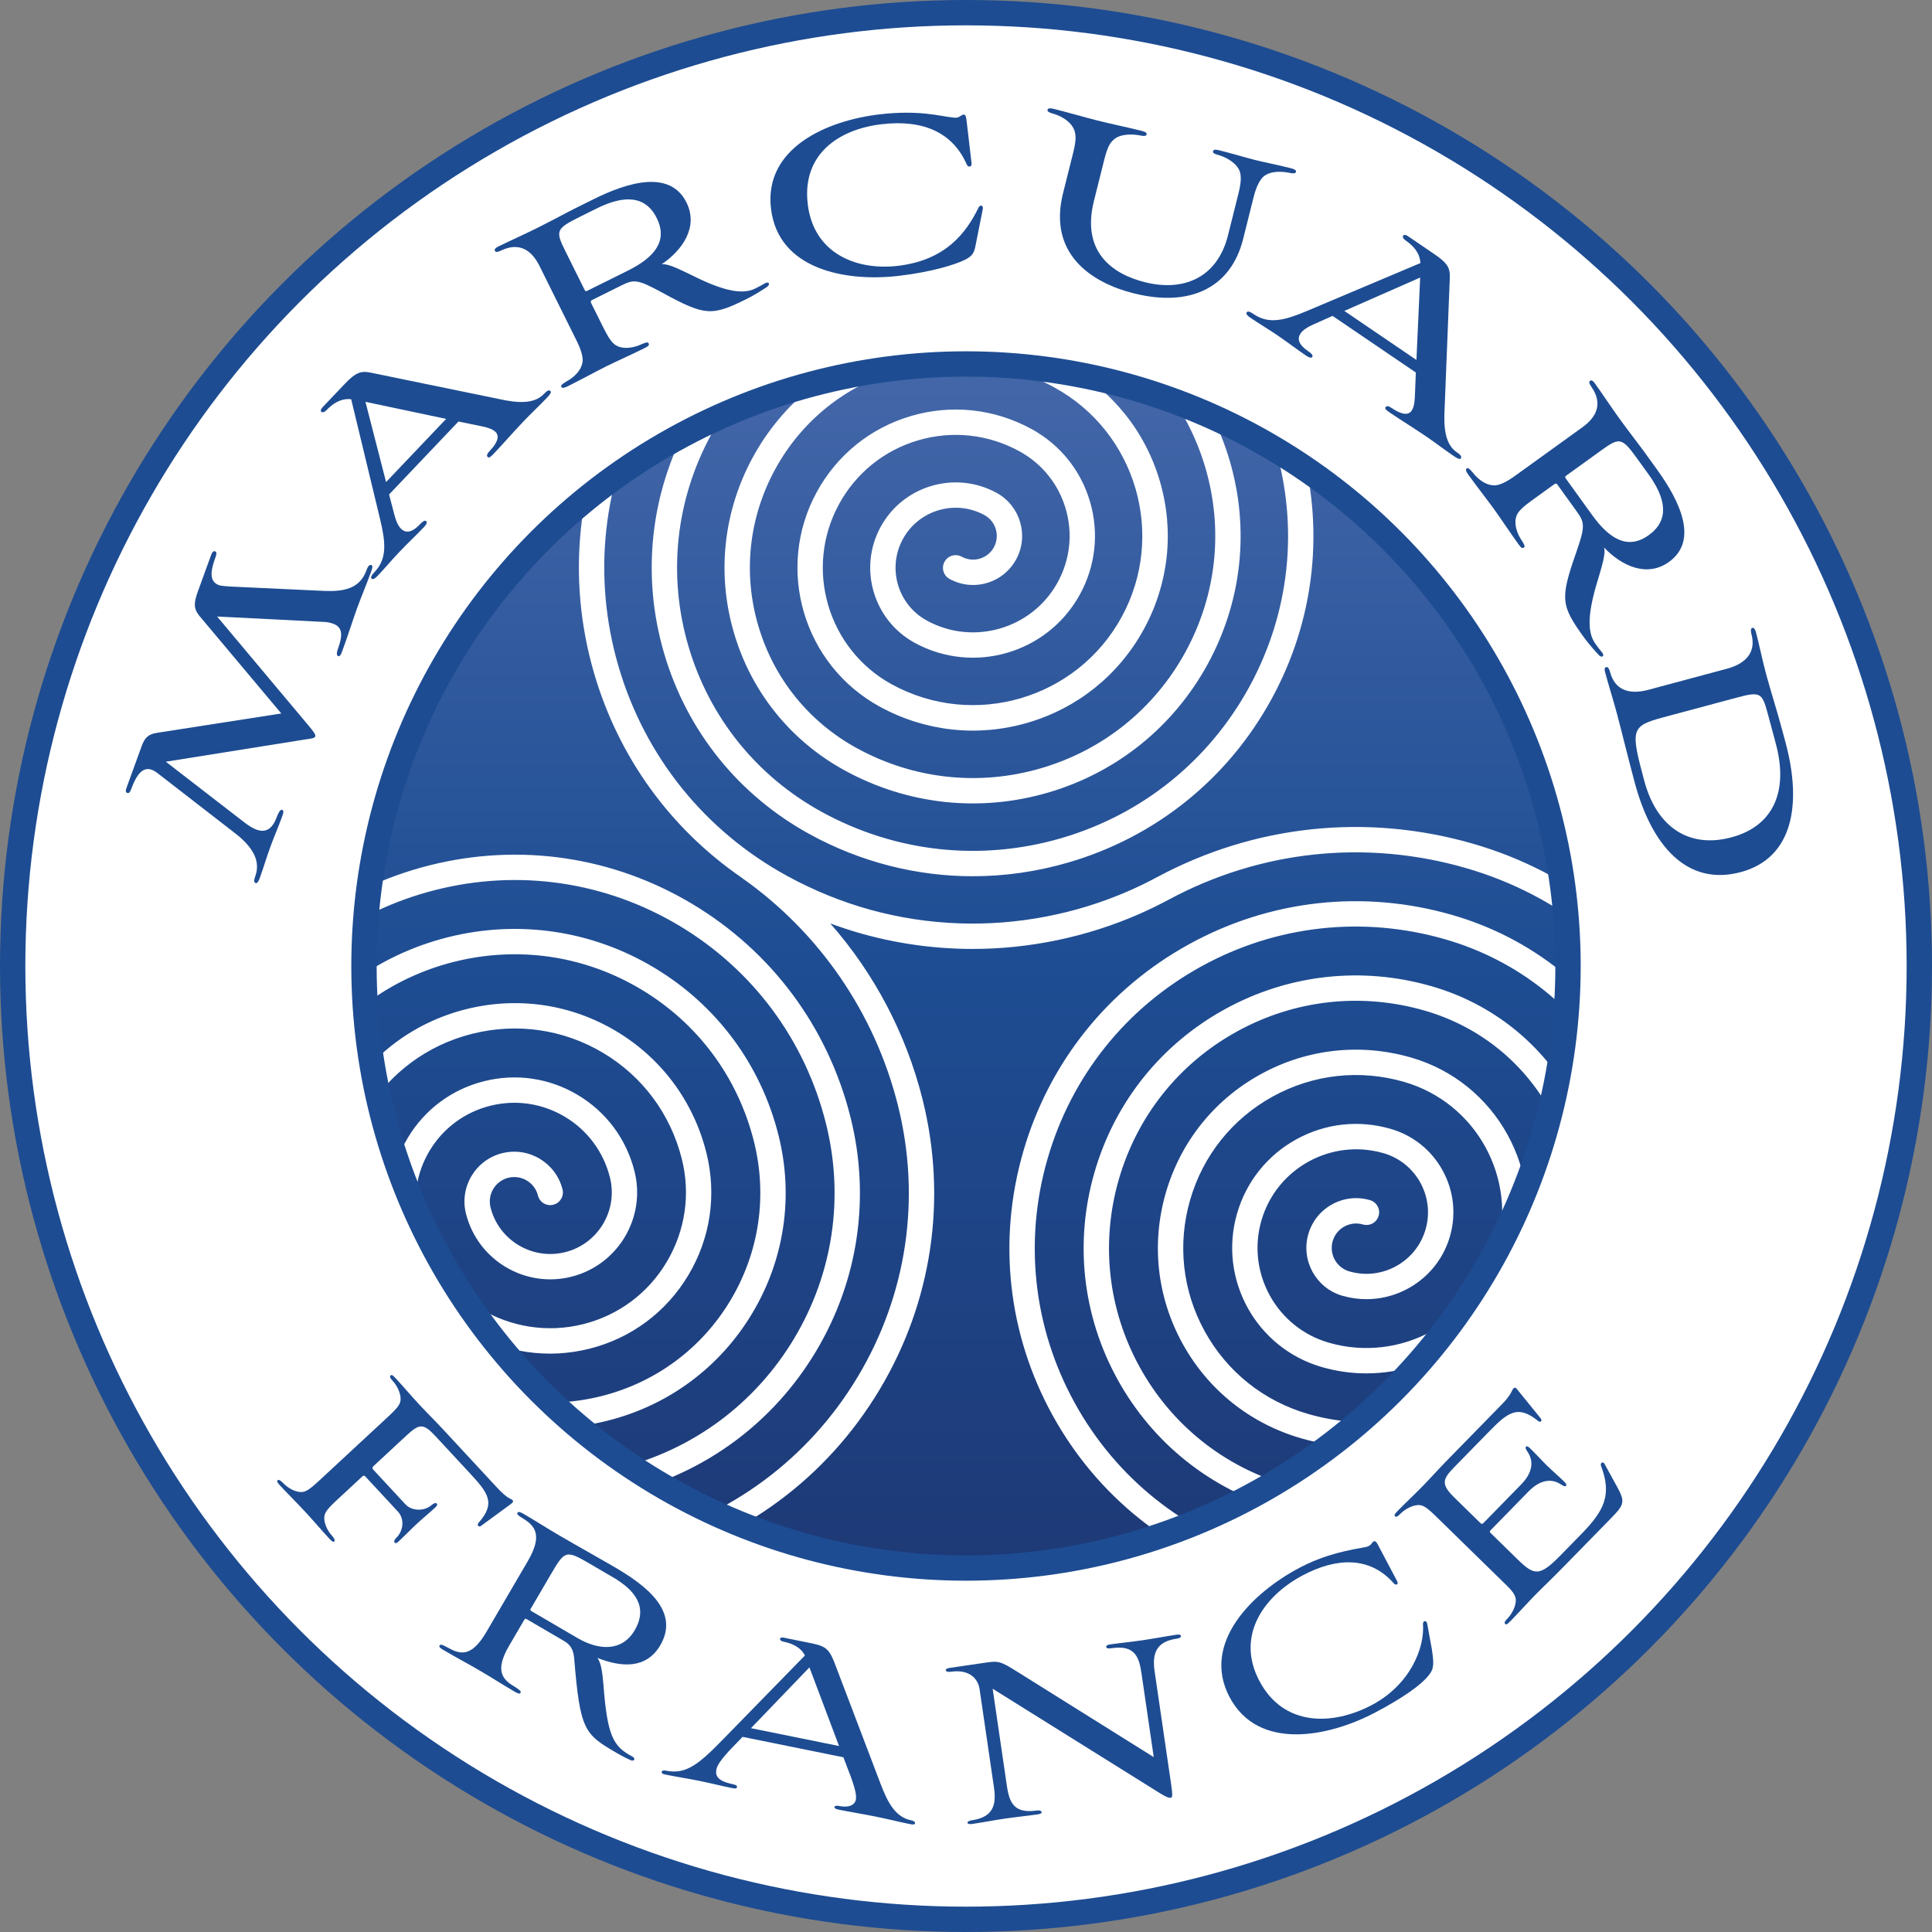
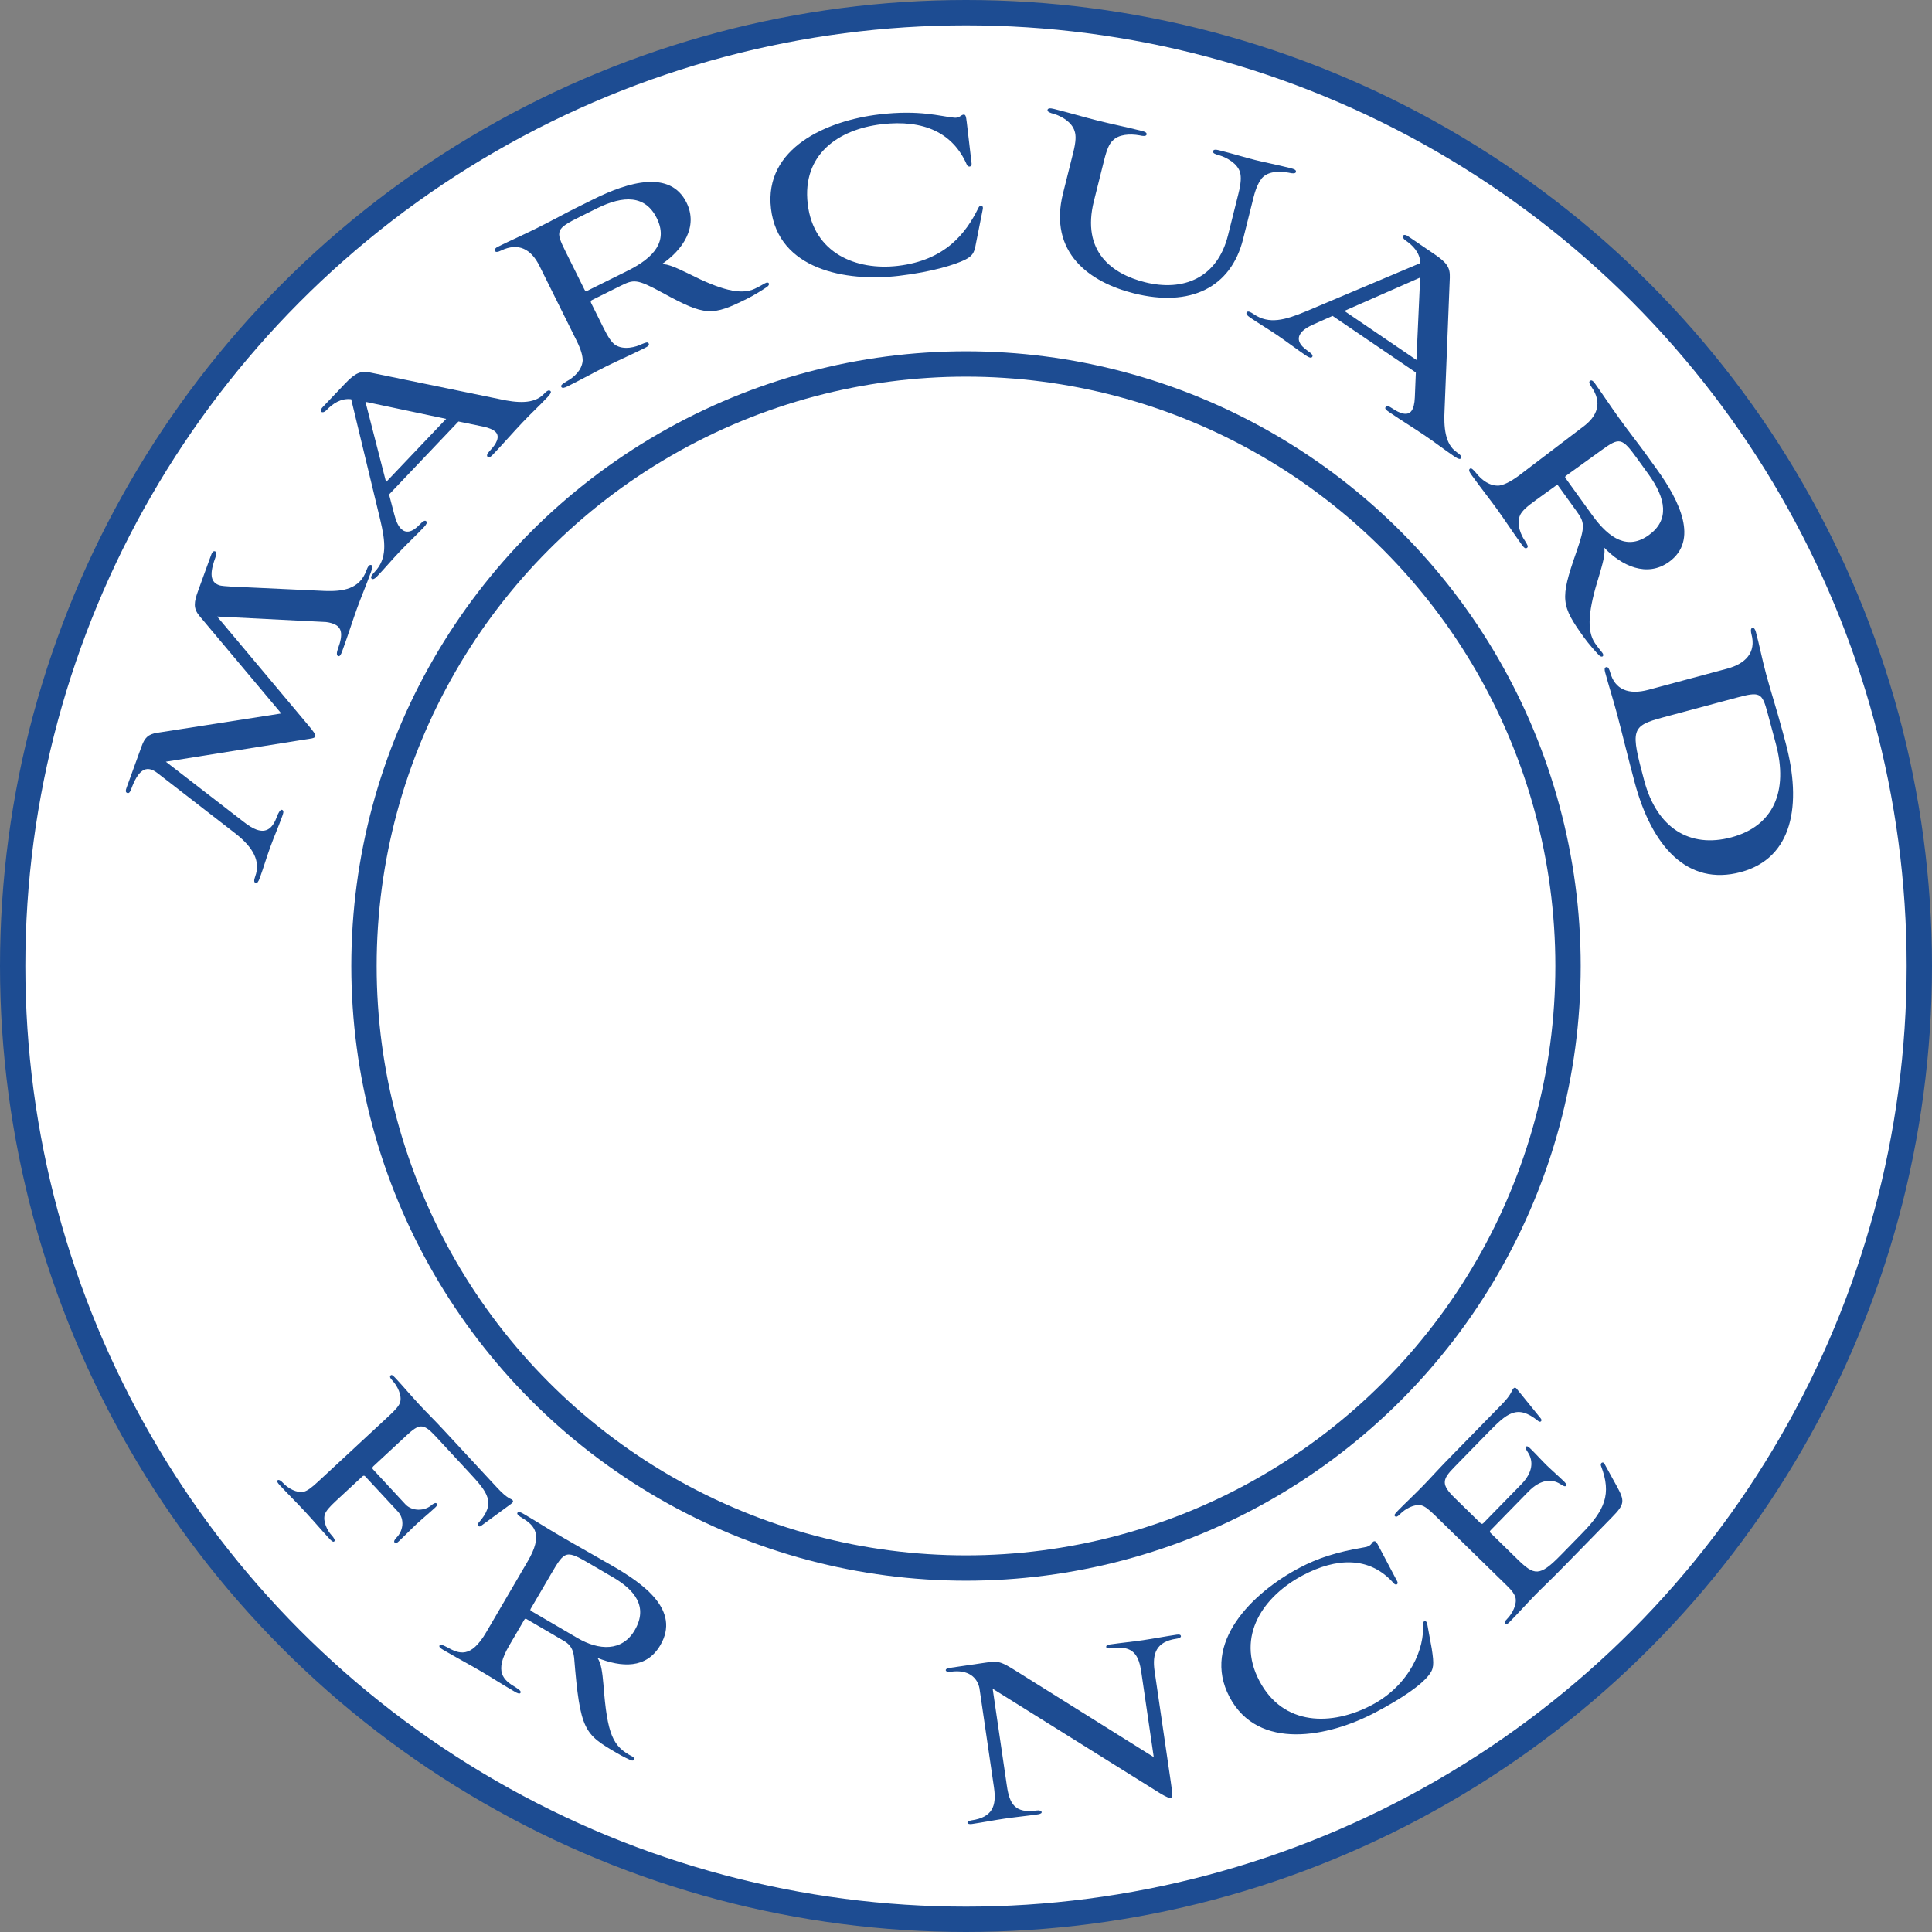
<svg xmlns="http://www.w3.org/2000/svg" xmlns:xlink="http://www.w3.org/1999/xlink" version="1.1" id="Calque_1" x="0px" y="0px" width="1524.688px" height="1524.688px" viewBox="0 0 1524.688 1524.688" enable-background="new 0 0 1524.688 1524.688" xml:space="preserve">
  <rect x="0" y="0" width="1524.688" height="1524.688" fill="#808080" stroke="none" />
  <g>
    <path fill="#FFFFFF" d="M1514.688,762.344c0,415.508-336.837,752.344-752.345,752.344C346.836,1514.688,10,1177.852,10,762.344   C10,346.836,346.836,10,762.343,10C1177.851,10,1514.688,346.836,1514.688,762.344" />
    <circle fill="none" stroke="#1D4C92" stroke-width="20" stroke-miterlimit="10" cx="762.344" cy="762.344" r="752.344" />
  </g>
  <g>
    <defs>
      <path id="SVGID_1_" d="M287.242,762.344c0,262.392,212.71,475.101,475.101,475.101s475.102-212.709,475.102-475.101    c0-262.391-212.711-475.103-475.102-475.103S287.242,499.953,287.242,762.344" />
    </defs>
    <clipPath id="SVGID_2_">
      <use xlink:href="#SVGID_1_" overflow="visible" />
    </clipPath>
    <linearGradient id="SVGID_3_" gradientUnits="userSpaceOnUse" x1="-158.008" y1="1712.314" x2="-157.008" y2="1712.314" gradientTransform="matrix(0 -950.203 -950.203 0 1627807.625 -148902.172)">
      <stop offset="0" style="stop-color:#1E3976" />
      <stop offset="0.502" style="stop-color:#1E4D93" />
      <stop offset="1" style="stop-color:#4467A9" />
    </linearGradient>
-     <rect x="287.242" y="287.242" clip-path="url(#SVGID_2_)" fill="url(#SVGID_3_)" width="950.203" height="950.203" />
  </g>
  <g>
-     <path fill="#FFFFFF" d="M1343.645,810.599c-38.999-70.798-103.291-122.188-181.033-144.704   c-83.936-24.31-172.443-14.982-249.313,26.244c-0.043,0.022-0.088,0.039-0.13,0.062c-7.313,3.937-14.878,7.62-22.479,10.945   c-41.893,18.324-88.119,27.147-133.691,25.544c-47.772-1.693-93.444-14.275-135.749-37.398   c-65.009-35.534-112.274-94.201-133.086-165.193c-20.812-70.993-12.705-145.893,22.829-210.902   c35.534-65.009,94.2-112.274,165.193-133.086c70.991-20.812,145.892-12.706,210.9,22.828   c58.275,31.852,100.643,84.441,119.299,148.078c18.655,63.637,11.389,130.776-20.465,189.051   c-31.852,58.273-84.439,100.641-148.076,119.298c-63.639,18.654-130.778,11.386-189.051-20.464   c-51.538-28.171-89.009-74.681-105.508-130.963c-16.5-56.281-10.073-115.66,18.098-167.199   c28.171-51.539,74.681-89.009,130.962-105.509c56.283-16.496,115.662-10.072,167.199,18.098   c44.805,24.49,77.379,64.921,91.722,113.847c14.343,48.926,8.755,100.545-15.734,145.349   c-24.489,44.802-64.921,77.377-113.847,91.719C772.758,620.589,721.14,615,676.335,590.511   c-38.068-20.808-65.745-55.161-77.931-96.731c-12.187-41.571-7.44-85.429,13.368-123.497   c20.808-38.069,55.161-65.746,96.731-77.932c41.57-12.189,85.429-7.439,123.497,13.368   c64.625,35.324,88.465,116.638,53.141,181.263c-35.323,64.624-116.638,88.461-181.262,53.139   c-50.732-27.73-69.445-91.563-41.716-142.295c13.445-24.598,35.642-42.481,62.501-50.355c26.859-7.876,55.198-4.807,79.793,8.639   c17.863,9.763,30.85,25.882,36.567,45.384c5.718,19.504,3.49,40.082-6.274,57.945c-20.136,36.839-66.488,50.428-103.329,30.292   c-22.946-12.543-31.411-41.415-18.868-64.363c12.542-22.946,41.415-31.412,64.361-18.869c9.055,4.95,12.395,16.342,7.446,25.397   c-2.401,4.391-6.362,7.584-11.154,8.989c-4.792,1.404-9.85,0.857-14.242-1.544c-4.846-2.65-10.921-0.868-13.571,3.978   c-2.648,4.846-0.868,10.923,3.978,13.571c9.08,4.964,19.543,6.097,29.461,3.186c9.919-2.907,18.115-9.508,23.078-18.588   c10.238-18.731,3.328-42.299-15.403-52.537c-32.623-17.833-73.672-5.799-91.504,26.826c-17.832,32.623-5.798,73.672,26.826,91.503   c46.516,25.422,105.043,8.267,130.471-38.249c12.324-22.55,15.136-48.533,7.916-73.163c-7.221-24.629-23.616-44.982-46.166-57.307   c-29.286-16.008-63.029-19.658-95.013-10.282c-31.986,9.377-58.417,30.669-74.424,59.955   c-33.019,60.408-10.736,136.418,49.673,169.437c36.021,19.688,77.524,24.181,116.865,12.646   c39.341-11.533,71.85-37.723,91.539-73.743c19.688-36.021,24.18-77.524,12.646-116.865c-11.532-39.341-37.722-71.85-73.742-91.539   c-42.756-23.37-92.021-28.702-138.716-15.011c-46.697,13.689-85.284,44.776-108.654,87.532   c-23.371,42.755-28.702,92.018-15.012,138.716c13.69,46.697,44.776,85.284,87.532,108.653   c49.491,27.052,106.515,33.223,160.567,17.377c54.052-15.846,98.718-51.829,125.77-101.32   c27.051-49.492,33.224-106.515,17.376-160.568c-15.846-54.052-51.829-98.718-101.319-125.768   c-56.228-30.734-121.01-37.745-182.418-19.742c-61.408,18.002-112.152,58.882-142.886,115.109   c-30.732,56.225-37.743,121.01-19.741,182.418c18.003,61.408,58.883,112.152,115.109,142.885   c40.093,21.915,84.063,33.058,128.476,33.056c25.334-0.001,50.817-3.628,75.794-10.95c68.763-20.158,125.586-65.936,160-128.898   c34.415-62.961,42.265-135.505,22.106-204.269c-20.16-68.763-65.936-125.586-128.897-160   c-69.697-38.095-150.001-46.787-226.121-24.472c-76.119,22.316-139.02,72.99-177.116,142.687   c-38.095,69.696-46.786,150.001-24.471,226.12c19.355,66.025,60.059,122.092,115.995,160.666c0.224,0.189,0.454,0.374,0.698,0.546   c61.057,42.987,104.716,106.658,122.937,179.285c18.401,73.347,7.169,149.417-31.627,214.2   c-38.796,64.782-100.556,110.594-173.903,128.995c-73.348,18.399-149.418,7.17-214.2-31.627   c-64.782-38.796-110.594-100.556-128.996-173.902c-16.496-65.753-6.427-133.948,28.352-192.023   c34.78-58.076,90.146-99.144,155.898-115.64c65.752-16.495,133.949-6.428,192.024,28.353   c58.075,34.779,99.143,90.144,115.639,155.897c14.591,58.159,5.686,118.478-25.077,169.846   c-30.762,51.368-79.734,87.693-137.893,102.284c-58.158,14.592-118.478,5.687-169.846-25.077   c-51.368-30.763-87.693-79.733-102.284-137.894c-12.686-50.565-4.943-103.008,21.803-147.668   c26.745-44.66,69.322-76.242,119.888-88.929c50.564-12.684,103.008-4.943,147.669,21.803   c44.66,26.745,76.242,69.321,88.928,119.888c10.781,42.972,4.201,87.539-18.528,125.492   c-22.728,37.952-58.911,64.791-101.883,75.572c-42.971,10.78-87.539,4.201-125.492-18.527   c-37.952-22.729-64.791-58.912-75.573-101.884c-8.875-35.378-3.458-72.069,15.254-103.314s48.5-53.341,83.878-62.217   c35.415-8.888,72.092-3.549,103.275,15.031c31.204,18.59,53.272,48.292,62.163,83.728c6.978,27.815,2.737,56.704-11.944,81.344   c-14.688,24.653-38.062,42.064-65.815,49.027c-57.305,14.374-115.622-20.549-129.999-77.853   c-5.065-20.19-1.974-41.129,8.705-58.959c10.678-17.831,27.678-30.44,47.869-35.507c20.191-5.063,41.129-1.973,58.96,8.704   c17.83,10.679,30.44,27.679,35.505,47.869c6.518,25.978-9.314,52.415-35.293,58.934c-25.977,6.516-52.416-9.315-58.933-35.294   c-2.588-10.314,3.699-20.813,14.014-23.4c10.315-2.584,20.812,3.699,23.4,14.015c1.344,5.356,6.778,8.61,12.132,7.266   c5.357-1.344,8.611-6.775,7.266-12.134c-5.271-21.01-26.653-33.819-47.665-28.545c-21.011,5.271-33.817,26.654-28.546,47.666   c9.201,36.675,46.528,59.029,83.199,49.825c36.675-9.201,59.026-46.524,49.825-83.199c-6.365-25.372-22.215-46.737-44.629-60.16   c-22.414-13.423-48.73-17.311-74.103-10.943c-25.372,6.365-46.737,22.215-60.16,44.628c-13.422,22.414-17.309,48.73-10.943,74.103   c8.27,32.966,28.862,60.726,57.983,78.165c29.122,17.44,63.316,22.49,96.28,14.219c32.951-8.267,60.698-28.932,78.13-58.189   c17.406-29.214,22.435-63.467,14.136-96.542c-10.17-40.539-35.492-74.614-71.301-95.948   c-35.756-21.303-77.797-27.431-118.378-17.247c-40.559,10.176-74.713,35.511-96.17,71.34   c-21.456,35.829-27.669,77.897-17.493,118.457c12.081,48.153,42.16,88.701,84.696,114.175   c42.536,25.474,92.481,32.851,140.634,20.768c48.153-12.081,88.701-42.159,114.175-84.696   c25.473-42.535,32.848-92.48,20.767-140.634c-13.985-55.747-48.807-102.688-98.051-132.18   c-49.243-29.489-107.064-38.028-162.811-24.042c-55.747,13.986-102.689,48.808-132.18,98.051   c-29.49,49.244-38.029,107.064-24.042,162.812c15.891,63.341,55.456,116.678,111.407,150.185   c55.951,33.507,121.648,43.207,184.988,27.317c63.341-15.891,116.677-55.456,150.185-111.407   c33.507-55.95,43.209-121.647,27.317-184.988c-17.796-70.935-62.105-130.665-124.763-168.19   c-62.658-37.524-136.23-48.386-207.166-30.592c-70.934,17.796-130.665,62.105-168.189,124.763s-48.388,136.231-30.592,207.166   c19.701,78.528,68.753,144.653,138.119,186.194c47.591,28.501,100.87,43.108,154.991,43.108c24.762,0,49.701-3.058,74.351-9.242   c78.529-19.701,144.654-68.753,186.195-138.118S747.701,945.883,728,867.355c-12.975-51.72-38.094-99.161-72.759-138.606   c32.338,12.008,66.165,18.692,101.05,19.928c3.766,0.133,7.531,0.199,11.303,0.199c44.851-0.001,89.95-9.402,131.111-27.406   c7.88-3.446,15.716-7.258,23.312-11.326c0.04-0.021,0.082-0.037,0.123-0.059c72.378-39.017,155.803-47.89,234.908-24.979   c72.611,21.029,132.658,69.024,169.079,135.143c36.421,66.119,44.898,142.521,23.868,215.132   c-21.029,72.611-69.023,132.658-135.142,169.079c-66.12,36.422-142.522,44.899-215.132,23.868   c-65.095-18.852-118.924-61.877-151.574-121.15S807.897,979.412,826.75,914.32c18.853-65.094,61.877-118.924,121.15-151.575   c59.273-32.649,127.765-40.249,192.857-21.396c57.576,16.675,105.189,54.73,134.068,107.158   c28.879,52.427,35.601,113.009,18.925,170.584c-16.675,57.576-54.73,105.188-107.157,134.067   c-52.429,28.878-113.01,35.602-170.584,18.926c-50.059-14.498-91.454-47.585-116.563-93.166   c-25.109-45.581-30.952-98.252-16.454-148.31c14.498-50.059,47.585-91.454,93.166-116.563s98.253-30.952,148.311-16.454   c42.54,12.319,77.719,40.438,99.056,79.174s26.304,83.496,13.982,126.036c-12.32,42.541-40.438,77.72-79.174,99.057   c-38.734,21.336-83.494,26.302-126.035,13.982c-35.023-10.143-63.985-33.292-81.552-65.182   c-17.565-31.89-21.653-68.739-11.511-103.762c10.143-35.023,33.292-63.986,65.181-81.552   c31.891-17.565,68.74-21.656,103.764-11.511c56.728,16.43,89.514,75.949,73.084,132.678   c-16.431,56.729-75.947,89.514-132.677,73.085c-41.223-11.939-65.048-55.189-53.108-96.411   c11.938-41.223,55.189-65.044,96.411-53.109c25.717,7.449,40.579,34.431,33.131,60.146c-7.447,25.717-34.426,40.58-60.146,33.131   c-10.21-2.957-16.11-13.669-13.153-23.879c1.435-4.952,4.706-9.047,9.213-11.528c4.506-2.481,9.714-3.06,14.666-1.625   c5.307,1.536,10.851-1.52,12.387-6.823c1.537-5.305-1.518-10.851-6.823-12.388c-10.084-2.921-20.694-1.742-29.88,3.317   c-9.185,5.06-15.852,13.398-18.772,23.481c-6.025,20.804,5.997,42.63,26.8,48.655c6.348,1.838,12.743,2.714,19.042,2.713   c29.737-0.003,57.2-19.529,65.878-49.49c5.098-17.602,3.041-36.125-5.789-52.155c-8.831-16.031-23.388-27.667-40.988-32.765   c-25.121-7.274-51.552-4.343-74.429,8.261c-22.877,12.602-39.482,33.375-46.757,58.493   c-15.007,51.815,14.938,106.179,66.754,121.187c11.768,3.408,23.628,5.031,35.308,5.03c55.137-0.004,106.056-36.209,122.145-91.762   c19.498-67.321-19.41-137.955-86.732-157.453c-40.151-11.629-82.405-6.94-118.975,13.203   c-36.569,20.145-63.113,53.353-74.743,93.506c-11.629,40.154-6.94,82.407,13.204,118.977   c20.144,36.568,53.352,63.112,93.505,74.742c17.153,4.968,34.621,7.427,51.988,7.427c30.9-0.002,61.468-7.792,89.262-23.102   c43.415-23.915,74.928-63.341,88.735-111.011c13.806-47.672,8.238-97.836-15.677-141.25   c-23.915-43.415-63.339-74.929-111.011-88.735c-55.188-15.984-113.263-9.539-163.522,18.147   c-50.262,27.686-86.743,73.326-102.728,128.516c-15.983,55.189-9.539,113.264,18.147,163.524   c27.685,50.259,73.326,86.742,128.516,102.727c62.707,18.159,128.691,10.839,185.798-20.618s98.559-83.315,116.72-146.021   c18.16-62.708,10.839-128.691-20.618-185.798s-83.315-98.559-146.022-116.72c-70.225-20.338-144.119-12.139-208.072,23.09   c-63.951,35.227-110.373,93.303-130.711,163.527s-12.138,144.119,23.09,208.071s93.304,110.373,163.527,130.711   c27.973,8.102,56.46,12.113,84.781,12.112c50.394-0.002,100.239-12.705,145.563-37.672   c70.798-38.999,122.188-103.291,144.704-181.033C1391.722,963.202,1382.644,881.397,1343.645,810.599" />
    <circle fill="none" stroke="#1D4C92" stroke-width="20" stroke-miterlimit="10" cx="762.344" cy="762.344" r="475.102" />
    <path fill="#1D4C92" d="M288.265,1165.152c-0.759-0.818-1.552-0.69-2.37,0.067l-20.765,19.259c-5.232,4.854-7.709,7.76-8.761,10.56   c-1.789,5.614,2.036,13.016,5.372,16.614c1.668,1.799,3.008,3.899,2.028,4.811c-0.817,0.756-2.194-0.398-3.863-2.198   c-6.217-6.705-12.259-13.874-19.083-21.232c-6.976-7.521-13.52-13.921-20.041-20.952c-1.517-1.635-2.567-3.095-1.749-3.854   c0.981-0.909,2.824,0.423,4.644,2.385c3.336,3.598,10.431,7.967,16.163,6.604c2.872-0.837,5.954-3.089,11.187-7.94l55.921-51.864   c5.231-4.854,7.871-7.91,8.759-10.559c1.789-5.613-2.338-13.344-5.673-16.94c-2.275-2.452-2.707-3.574-1.727-4.484   c0.818-0.757,1.74-0.092,4.166,2.524c6.067,6.541,11.654,13.221,18.326,20.416c6.066,6.54,12.308,12.611,18.373,19.152   l43.22,46.601c8.493,9.156,10.886,8.457,11.947,9.601c1.061,1.146,0.559,1.915-1.227,3.27l-23.368,17.108   c-0.981,0.91-1.915,0.561-2.369,0.07c-0.455-0.491-0.584-1.286,0.246-2.358c14.168-15.879,7.216-24.03-7.493-39.891l-26.539-28.614   c-9.705-10.465-12.892-9.637-22.867-0.387l-25.997,24.112c-0.817,0.759-1.168,1.691-0.41,2.509l25.629,27.633   c5.156,5.56,15.253,5.625,20.976,0.317c1.458-1.051,2.907-1.785,3.664-0.967c1.062,1.145-0.246,2.357-1.39,3.42   c-3.924,3.639-10.277,8.923-14.366,12.714c-3.924,3.64-9.997,9.881-13.92,13.52c-1.309,1.213-2.455,2.275-3.515,1.131   c-0.759-0.817-0.081-2.054,1.075-3.432c5.56-5.156,7.339-14.714,1.426-21.092L288.265,1165.152z" />
    <path fill="#1D4C92" d="M412.529,1198.204c-2.502-1.463-4.891-3.12-4.216-4.274c0.788-1.349,2.632-0.526,4.943,0.822   c11.357,6.643,16.33,10.068,29.035,17.497c12.32,7.205,31.796,18.078,42.192,24.156c23.1,13.509,52.823,34.248,36.612,61.968   c-11.032,18.865-30.63,17.48-49.532,10.043c2.997,4.594,3.761,11.241,4.633,20.793c3.055,40.279,7.476,49.064,22.942,57.075   c2.504,1.463,1.65,3.805-1.191,2.92c-2.037-0.934-5.728-2.575-11.31-5.839c-25.411-14.861-28.843-17.384-33.549-75.159   c-0.763-6.648-2.942-9.99-7.258-12.771l-30.223-17.675c-0.963-0.563-1.381-0.29-1.943,0.673l-11.82,20.214   c-12.158,20.789-4.588,27.282,5.037,32.912c2.39,1.655,4.7,3.007,3.912,4.354c-0.675,1.154-2.327,0.446-4.639-0.906   c-10.779-6.302-18.447-11.303-27.495-16.594c-9.239-5.404-17.935-9.972-28.716-16.275c-2.309-1.351-3.738-2.443-3.061-3.6   c0.788-1.347,3.097,0.004,5.713,1.274c9.738,5.436,18.883,9.233,31.154-11.748l32.758-56.021   C428.665,1211.254,422.043,1204.025,412.529,1198.204 M455.705,1292.685c16.94,9.905,35.271,10.809,45.178-6.134   c10.919-18.672-0.207-31.895-17.148-41.802l-16.555-9.68c-20.598-12.045-21.095-12.078-32.465,7.364l-15.872,27.144   c-0.451,0.771-0.484,1.268,0.478,1.832L455.705,1292.685z" />
-     <path fill="#1D4C92" d="M665.588,1386.806l-79.555-16.115l-4.604,4.756c-4.602,4.756-14.861,14.963-16.012,20.646   c-0.885,4.372-0.504,9.227,13.047,11.973c2.841,0.575,3.32,1.581,3.186,2.237c-0.176,0.875-0.746,1.44-3.587,0.865   c-8.962-1.814-17.615-4.022-26.357-5.794c-8.741-1.77-17.791-3.147-26.534-4.919c-2.841-0.575-3.146-1.32-2.968-2.194   c0.088-0.438,0.747-1.441,3.588-0.866c16.174,3.276,26.428-5.795,46.552-26.519l62.873-64.395   c-2.393-5.036-7.938-9.117-16.898-10.932c-1.967-0.398-2.928-1.274-2.706-2.367c0.177-0.874,1.359-1.091,3.107-0.737l20.544,4.162   c13.114,2.656,15.252,4.455,20.682,19.207l34.893,91.706c5.778,15.275,11.917,26.531,24.156,29.009   c2.842,0.576,3.275,1.801,3.142,2.458c-0.131,0.654-0.92,1.178-3.762,0.603c-9.398-1.904-17.832-4.068-27.449-6.016   c-9.835-1.992-19.541-3.503-29.375-5.496c-2.404-0.485-3.146-1.318-3.013-1.974c0.178-0.874,1.184-1.354,3.589-0.867   c8.086,1.639,12.466-0.886,13.306-5.041c0.842-4.151-1.72-11.723-4.196-18.595L665.588,1386.806z M592.654,1363.842l69.5,14.077   l-23.376-62.07L592.654,1363.842z" />
    <path fill="#1D4C92" d="M923.942,1406.131c1.421,9.708,1.588,12.389,0.042,12.614c-1.323,0.194-2.712-0.054-8.146-3.314   l-132.456-82.718l11.204,76.566c2.065,14.122,6.161,22.087,23.813,19.505c3.751-0.55,5.526,2.347,0.894,3.025   c-8.385,1.226-17.717,2.141-26.322,3.4c-8.385,1.227-17.588,3.023-25.974,4.25c-4.412,0.646-4.831-2.223-0.198-2.9   c16.328-2.39,19.768-11.232,17.637-25.795l-11.493-78.553c-1.603-7.881-8.282-15.017-22.846-12.887   c-4.412,0.647-5.086-2.411-1.114-2.99l28.465-4.164c10.592-1.551,11.979-1.304,25.634,7.292l107.425,67.224l-9.75-66.639   c-1.971-13.46-5.909-21.898-23.562-19.316c-1.985,0.291-4.004,0.361-4.198-0.964c-0.192-1.324,1.319-1.771,3.084-2.028   c8.386-1.227,17.277-2.078,25.883-3.337c8.384-1.226,18.027-3.088,26.633-4.347c2.428-0.355,3.187,0.211,3.283,0.873   c0.35,0.849-0.403,1.86-3.493,2.313c-15.887,2.325-19.261,11.608-17.194,25.73L923.942,1406.131z" />
    <path fill="#1D4C92" d="M1129.881,1300.932c1.981,12.822,1.757,16.22-2.711,21.604c-6.116,7.52-20.061,17.407-41.75,28.864   c-36.872,19.476-92.48,30.69-115.084-12.097c-22.601-42.785,18.209-82.501,55.081-101.977c14.789-7.812,29.446-12.528,51.21-16.205   c5.866-0.83,5.8-3.821,7.181-4.55c1.183-0.624,2.191-0.149,3.337,2.02l15.518,29.38c1.146,2.17-0.919,3.512-2.655,1.654   c-19.143-21.916-45.738-20.225-71.767-6.477c-30.956,16.352-53.198,47.77-34.346,83.461c18.851,35.688,57.153,35.632,88.703,18.967   c30.365-16.039,41.881-45.323,40.368-63.944c-0.056-2.491,2.519-3.348,3.28-0.472L1129.881,1300.932z" />
    <path fill="#1D4C92" d="M1235.173,1235.184c-12.159,12.438-17.622,17.39-23.545,23.449c-7.016,7.177-13.088,14.027-19.478,20.565   c-2.496,2.551-3.435,3.193-4.232,2.414c-0.957-0.936-0.496-2.046,1.842-4.438c3.43-3.508,7.76-11.126,6.118-16.786   c-0.816-2.354-2.422-4.859-6.089-8.444l-56.934-55.652c-5.103-4.987-8.286-7.476-10.976-8.232   c-5.694-1.513-13.212,2.988-16.643,6.498c-2.337,2.393-3.436,2.877-4.394,1.941c-0.797-0.779-0.178-1.732,2.317-4.284   c6.235-6.379,12.634-12.287,19.492-19.303c6.235-6.38,12.309-13.229,18.543-19.61l44.272-45.291   c7.639-7.813,7.446-10.808,8.851-12.242c0.934-0.957,1.88-0.969,3.163,0.909l18.393,22.657c1.599,1.874-0.271,3.787-2.184,1.917   c-16.554-13.374-24.513-5.871-39.633,9.599l-26.656,27.271c-9.354,9.569-10.097,13.521,0.589,23.963l20.253,19.798   c0.956,0.936,1.587,0.929,2.365,0.131l29.932-30.618c9.354-9.569,9.568-18.403,5.393-24.979c-1.446-2.349-2.566-3.755-1.631-4.712   s2.371,0.445,4.125,2.16c3.509,3.43,8.779,9.205,12.287,12.634c3.668,3.586,9.242,8.411,12.91,11.996   c1.595,1.559,3.189,3.118,2.254,4.075c-0.935,0.957-2.367-0.131-4.748-1.523c-6.354-4.027-15.34-3.768-24.849,5.96l-29.931,30.619   c-0.935,0.958-0.612,1.585,0.025,2.208l21.052,20.578c13.396,13.093,17.506,13.993,34.186-3.071l16.68-17.063   c18.082-18.499,23.775-31.023,15.161-53.477c-0.815-2.355,1.693-3.646,2.66-1.765l9.663,17.552   c6.603,12.069,6.473,14.437-3.661,24.801L1235.173,1235.184z" />
    <path fill="#1D4C92" d="M171.341,486.539l72.156,86.072c3.431,4.152,5.858,7.067,5.298,8.607c-0.559,1.54-3.499,1.634-9.052,2.522   l-108.878,17.382l61.02,47.16c4.06,3.219,7.373,5.295,10.453,6.414c8.213,2.984,12.995-1.38,16.259-10.363   c1.026-2.823,2.658-5.716,3.941-5.25c1.54,0.56,1.238,2.193,0.212,5.016c-3.824,10.523-5.83,14.442-9.56,24.709   c-3.171,8.726-5.176,15.842-8.161,24.055c-1.119,3.08-2.191,4.433-3.217,4.06c-1.54-0.559-1.494-2.286-0.375-5.366   c4.197-11.549-1.125-22.49-15.849-33.941l-61.439-47.603c-9.311-7.16-15.422-1.536-20.645,12.836   c-0.652,1.797-1.561,3.5-3.101,2.94c-1.541-0.559-1.238-2.192-0.584-3.989l11.937-32.851c2.331-6.417,4.92-9.543,12.292-10.642   l97.937-15.257l-64.875-77.324c-4.598-5.738-4.04-10.475-0.869-19.201l10.353-28.488c0.652-1.797,1.561-3.5,3.101-2.94   c1.541,0.559,1.144,2.449,0.492,4.245c-3.825,10.523-5.618,19.459,2.594,22.444c2.053,0.746,6.37,0.861,9.473,1.117l74.283,3.459   c14.069,0.464,27.25-1.429,32.566-16.058c0.932-2.567,2.122-5.04,3.919-4.387c1.283,0.466,0.98,2.099-0.233,5.436   c-4.197,11.549-7.415,18.806-11.052,28.815c-3.264,8.983-6.387,19.179-11.704,33.808c-0.932,2.566-1.841,4.27-3.125,3.804   c-1.54-0.56-1.213-3.056-0.094-6.136c4.009-11.036,3.215-16.845-3.971-19.457c-2.054-0.746-4.713-1.422-7.909-1.421   L171.341,486.539z" />
    <path fill="#1D4C92" d="M361.803,332.644l-54.758,57.587l4.061,15.542c1.285,4.99,2.936,9.198,5.508,11.644   c3.563,3.387,8.383,3.073,14.593-3.457c2.07-2.177,3.961-3.771,5.149-2.642c0.989,0.941,0.255,2.504-1.814,4.681   c-6.397,6.729-13.003,12.882-19.401,19.611c-6.21,6.53-11.082,12.448-17.292,18.978c-2.071,2.177-3.595,2.988-4.584,2.047   c-1.188-1.129,0.307-3.098,2.378-5.275c9.972-10.488,8.682-23.396,4.365-41.445l-22.862-94.842   c-8.137-0.954-14.593,3.458-19.674,8.801c-2.822,2.968-6.346,1.125-2.771-2.635l17.5-18.404c8.281-8.707,12.488-10.358,20.06-8.811   l102.127,20.993c13.402,2.946,26.953,4.15,34.668-3.963c2.635-2.77,4.159-3.581,5.347-2.452c0.792,0.752,0.247,2.118-2.388,4.889   c-7.527,7.915-11.874,11.695-19.589,19.808c-7.716,8.114-15.223,16.802-22.938,24.915c-2.446,2.573-3.585,3.374-4.575,2.433   c-1.186-1.129-0.454-2.693,1.805-5.067c4.893-5.146,8.221-11.024,4.263-14.788c-1.781-1.693-4.909-3.16-9.956-4.191   L361.803,332.644z M304.674,380.439l47.419-49.868L288.4,317.108L304.674,380.439z" />
    <path fill="#1D4C92" d="M425.727,209.815c-6.559-13.207-16.559-18.607-30.132-12.17c-2.69,1.336-4.401,1.576-5.008,0.353   c-0.608-1.223,0.373-2.319,2.329-3.291c9.294-4.616,19.808-9.229,30.325-14.452c12.473-6.196,23.725-12.394,29.839-15.431   l15.407-7.653c27.392-13.605,60.391-23.287,73.268,2.637c9.474,19.076-2.786,37.362-19.669,48.797   c4.398-0.965,14.155,3.945,21.351,7.384c25.246,12.767,41.111,17.084,52.238,11.862c3.423-1.701,4.646-2.309,7.949-4.253   c3.057-1.824,4.639,0.745,1.702,2.813c-3.426,2.311-10.153,6.568-15.534,9.24c-27.881,13.848-33.01,13.957-66.911-4.573   c-20.488-11.168-22.687-10.686-33.448-5.34l-22.255,11.054c-0.979,0.486-1.225,1.218-0.618,2.441l9.354,18.831   c3.888,7.827,6.441,11.741,9.366,13.947c6.949,4.781,16.971,1.633,20.884-0.311c3.057-1.213,5.014-2.185,5.742-0.717   c0.729,1.467-0.372,2.319-3.308,3.777c-10.76,5.344-21.764,10.2-30.324,14.452c-8.804,4.373-18.834,9.964-30.084,15.552   c-2.69,1.337-4.523,1.942-5.252,0.475c-0.607-1.223,1.228-2.439,3.796-4.02c6.727-3.646,12.482-9.248,13.112-16.575   c0.009-3.663-1.078-8.307-4.965-16.133L425.727,209.815z M495.326,213.663c21.277-10.568,31.937-23.485,22.947-41.583   c-8.989-18.098-26.086-18.144-47.363-7.575l-13.452,6.681c-18.831,9.353-19.202,11.062-11.307,26.959l15.064,30.327   c0.728,1.467,1.094,1.59,2.317,0.983L495.326,213.663z" />
    <path fill="#1D4C92" d="M769.749,194.387c-1.056,5.072-2.396,7.704-8.109,10.573c-7.276,3.602-25.274,9.56-52.394,12.739   c-42.038,4.926-95.172-5.068-100.798-53.072s44.364-69.534,85.588-74.365c31.732-3.719,48.017,1.521,58.306,2.515   c4.769,0.816,5.807-2.056,7.977-2.31c1.627-0.191,2.026,0.862,2.63,6.015l3.814,32.546c0.318,2.712-2.634,3.333-3.734,0.987   c-10.916-25.114-33.899-35.893-67.258-31.983c-34.172,4.004-62.912,23.869-58.334,62.923c4.576,39.054,38.341,52.693,71.158,48.847   c37.427-4.386,53.883-25.835,63.624-45.947c1.342-2.632,3.909-1.833,3.414,0.974L769.749,194.387z" />
    <path fill="#1D4C92" d="M977.346,152.8c2.122-8.477,2.189-13.245,1.33-16.557c-1.852-7.219-10.791-11.99-16.288-13.648   c-3.179-0.796-5.496-1.657-5.099-3.247c0.398-1.589,2.318-1.39,4.968-0.727c11.125,2.785,19.999,5.57,28.211,7.626   c8.212,2.055,16.026,3.449,27.946,6.433c2.914,0.729,4.703,1.458,4.304,3.048c-0.331,1.324-2.583,1.323-5.762,0.528   c-7.814-1.393-16.358-0.999-21.063,4.298c-2.054,2.582-4.506,6.754-6.628,15.23l-8.223,32.847   c-9.615,38.409-41.676,54.029-86.178,42.888c-34.7-8.687-67.741-31.878-55.937-79.029l8.09-32.317   c2.122-8.477,2.19-13.245,1.065-16.623c-2.117-7.286-10.526-11.924-16.288-13.648c-2.914-0.729-5.496-1.658-5.098-3.247   c0.331-1.325,2.053-1.457,5.231-0.661c12.715,3.183,23.178,6.366,34.304,9.151c10.86,2.719,22.913,5.174,34.304,8.025   c3.179,0.796,4.701,1.459,4.304,3.048c-0.332,1.324-2.583,1.324-5.497,0.594c-7.814-1.393-16.689-0.8-21.327,4.232   c-2.584,2.449-4.506,6.754-6.628,15.23l-8.09,32.317c-10.013,39.999,14.286,57.624,40.246,64.123   c30.197,7.559,57.09-3.161,65.578-37.067L977.346,152.8z" />
    <path fill="#1D4C92" d="M1117.349,293.982l-65.708-44.682l-14.677,6.529c-4.715,2.078-8.599,4.39-10.595,7.325   c-2.764,4.065-1.671,8.771,5.78,13.838c2.483,1.689,4.362,3.296,3.441,4.651c-0.769,1.129-2.43,0.66-4.914-1.029   c-7.677-5.221-14.821-10.74-22.498-15.961c-7.452-5.067-14.081-8.914-21.532-13.982c-2.484-1.689-3.532-3.062-2.765-4.191   c0.922-1.354,3.107-0.198,5.591,1.491c11.968,8.138,24.495,4.769,41.603-2.42l89.869-37.951   c-0.379-8.184-5.78-13.837-11.876-17.983c-3.388-2.304-2.141-6.079,2.149-3.162l20.999,14.28   c9.936,6.757,12.247,10.64,11.949,18.363l-4.139,104.176c-0.731,13.701,0.281,27.268,9.538,33.563   c3.161,2.15,4.208,3.523,3.288,4.878c-0.615,0.903-2.051,0.587-5.213-1.563c-9.031-6.142-13.466-9.818-22.724-16.114   c-9.258-6.295-19.049-12.292-28.307-18.588c-2.936-1.996-3.911-2.99-3.143-4.119c0.921-1.355,2.583-0.885,5.292,0.957   c5.871,3.993,12.212,6.323,15.282,1.807c1.382-2.032,2.321-5.356,2.521-10.504L1117.349,293.982z M1060.917,245.371l56.901,38.694   l2.945-65.031L1060.917,245.371z" />
-     <path fill="#1D4C92" d="M1248.896,337.12c11.96-8.626,15.657-19.373,7.093-31.713c-1.757-2.437-2.271-4.085-1.165-4.884   c1.107-0.798,2.351-0.01,3.627,1.761c6.069,8.417,12.335,18.038,19.204,27.562c8.146,11.296,16.096,21.386,20.089,26.922   l10.063,13.954c17.89,24.806,32.823,55.784,9.347,72.715c-17.276,12.459-37.316,3.344-51.351-11.448   c1.669,4.182-1.584,14.61-3.804,22.27c-8.479,26.989-10.151,43.345-3.185,53.471c2.236,3.102,3.035,4.208,5.492,7.15   c2.298,2.719,0.021,4.698-2.498,2.138c-2.839-3.003-8.135-8.947-11.649-13.819c-18.209-25.249-19.151-30.292-6.399-66.761   c7.678-22.033,6.843-24.125-0.186-33.87l-14.535-20.154c-0.639-0.887-1.401-1.01-2.509-0.211l-17.054,12.299   c-7.088,5.111-10.533,8.269-12.232,11.515c-3.584,7.635,1.156,17.01,3.712,20.553c1.695,2.818,2.974,4.59,1.645,5.548   c-1.329,0.959-2.349,0.011-4.266-2.647c-7.028-9.745-13.613-19.81-19.204-27.562c-5.75-7.973-12.901-16.956-20.248-27.144   c-1.758-2.436-2.655-4.146-1.326-5.105c1.107-0.798,2.607,0.814,4.586,3.09c4.693,6.042,11.16,10.806,18.49,10.233   c3.615-0.588,8.02-2.417,15.106-7.528L1248.896,337.12z M1256.448,406.414c13.896,19.269,28.379,27.679,44.769,15.859   c16.389-11.82,13.646-28.695-0.25-47.964l-8.786-12.182c-12.298-17.054-14.046-17.141-28.441-6.759l-27.464,19.806   c-1.329,0.959-1.391,1.34-0.592,2.448L1256.448,406.414z" />
+     <path fill="#1D4C92" d="M1248.896,337.12c11.96-8.626,15.657-19.373,7.093-31.713c-1.757-2.437-2.271-4.085-1.165-4.884   c1.107-0.798,2.351-0.01,3.627,1.761c6.069,8.417,12.335,18.038,19.204,27.562c8.146,11.296,16.096,21.386,20.089,26.922   l10.063,13.954c17.89,24.806,32.823,55.784,9.347,72.715c-17.276,12.459-37.316,3.344-51.351-11.448   c1.669,4.182-1.584,14.61-3.804,22.27c-8.479,26.989-10.151,43.345-3.185,53.471c2.236,3.102,3.035,4.208,5.492,7.15   c2.298,2.719,0.021,4.698-2.498,2.138c-2.839-3.003-8.135-8.947-11.649-13.819c-18.209-25.249-19.151-30.292-6.399-66.761   c7.678-22.033,6.843-24.125-0.186-33.87l-14.535-20.154l-17.054,12.299   c-7.088,5.111-10.533,8.269-12.232,11.515c-3.584,7.635,1.156,17.01,3.712,20.553c1.695,2.818,2.974,4.59,1.645,5.548   c-1.329,0.959-2.349,0.011-4.266-2.647c-7.028-9.745-13.613-19.81-19.204-27.562c-5.75-7.973-12.901-16.956-20.248-27.144   c-1.758-2.436-2.655-4.146-1.326-5.105c1.107-0.798,2.607,0.814,4.586,3.09c4.693,6.042,11.16,10.806,18.49,10.233   c3.615-0.588,8.02-2.417,15.106-7.528L1248.896,337.12z M1256.448,406.414c13.896,19.269,28.379,27.679,44.769,15.859   c16.389-11.82,13.646-28.695-0.25-47.964l-8.786-12.182c-12.298-17.054-14.046-17.141-28.441-6.759l-27.464,19.806   c-1.329,0.959-1.391,1.34-0.592,2.448L1256.448,406.414z" />
    <path fill="#1D4C92" d="M1362.939,527.72c14.506-3.892,23.165-12.718,19.272-27.224c-0.425-1.583-0.939-4.555,0.643-4.98   c1.319-0.353,2.271,1.088,2.838,3.198c2.901,10.813,4.729,20.784,8.056,33.18c3.537,13.188,8.15,27.218,13.104,45.68l2.265,8.44   c13.233,49.321,5.541,91.251-35.34,102.221c-42.199,11.323-70.234-20.455-83.682-70.567c-5.732-21.364-10.512-41.286-13.909-53.946   c-3.397-12.66-6.543-22.277-9.445-33.091c-0.565-2.11-0.727-3.763,0.855-4.188c1.583-0.425,2.555,2.142,3.05,3.988   c3.751,13.979,14.751,18.096,30.313,13.92L1362.939,527.72z M1394.938,562.676c-4.389-16.353-5.99-17.054-24.979-11.958   l-57.498,15.428c-25.584,6.864-25.668,9.714-14.839,50.068c9.978,37.188,35.826,53.437,68.795,44.591   c33.231-8.917,45.08-36.412,35.031-73.864L1394.938,562.676z" />
  </g>
</svg>